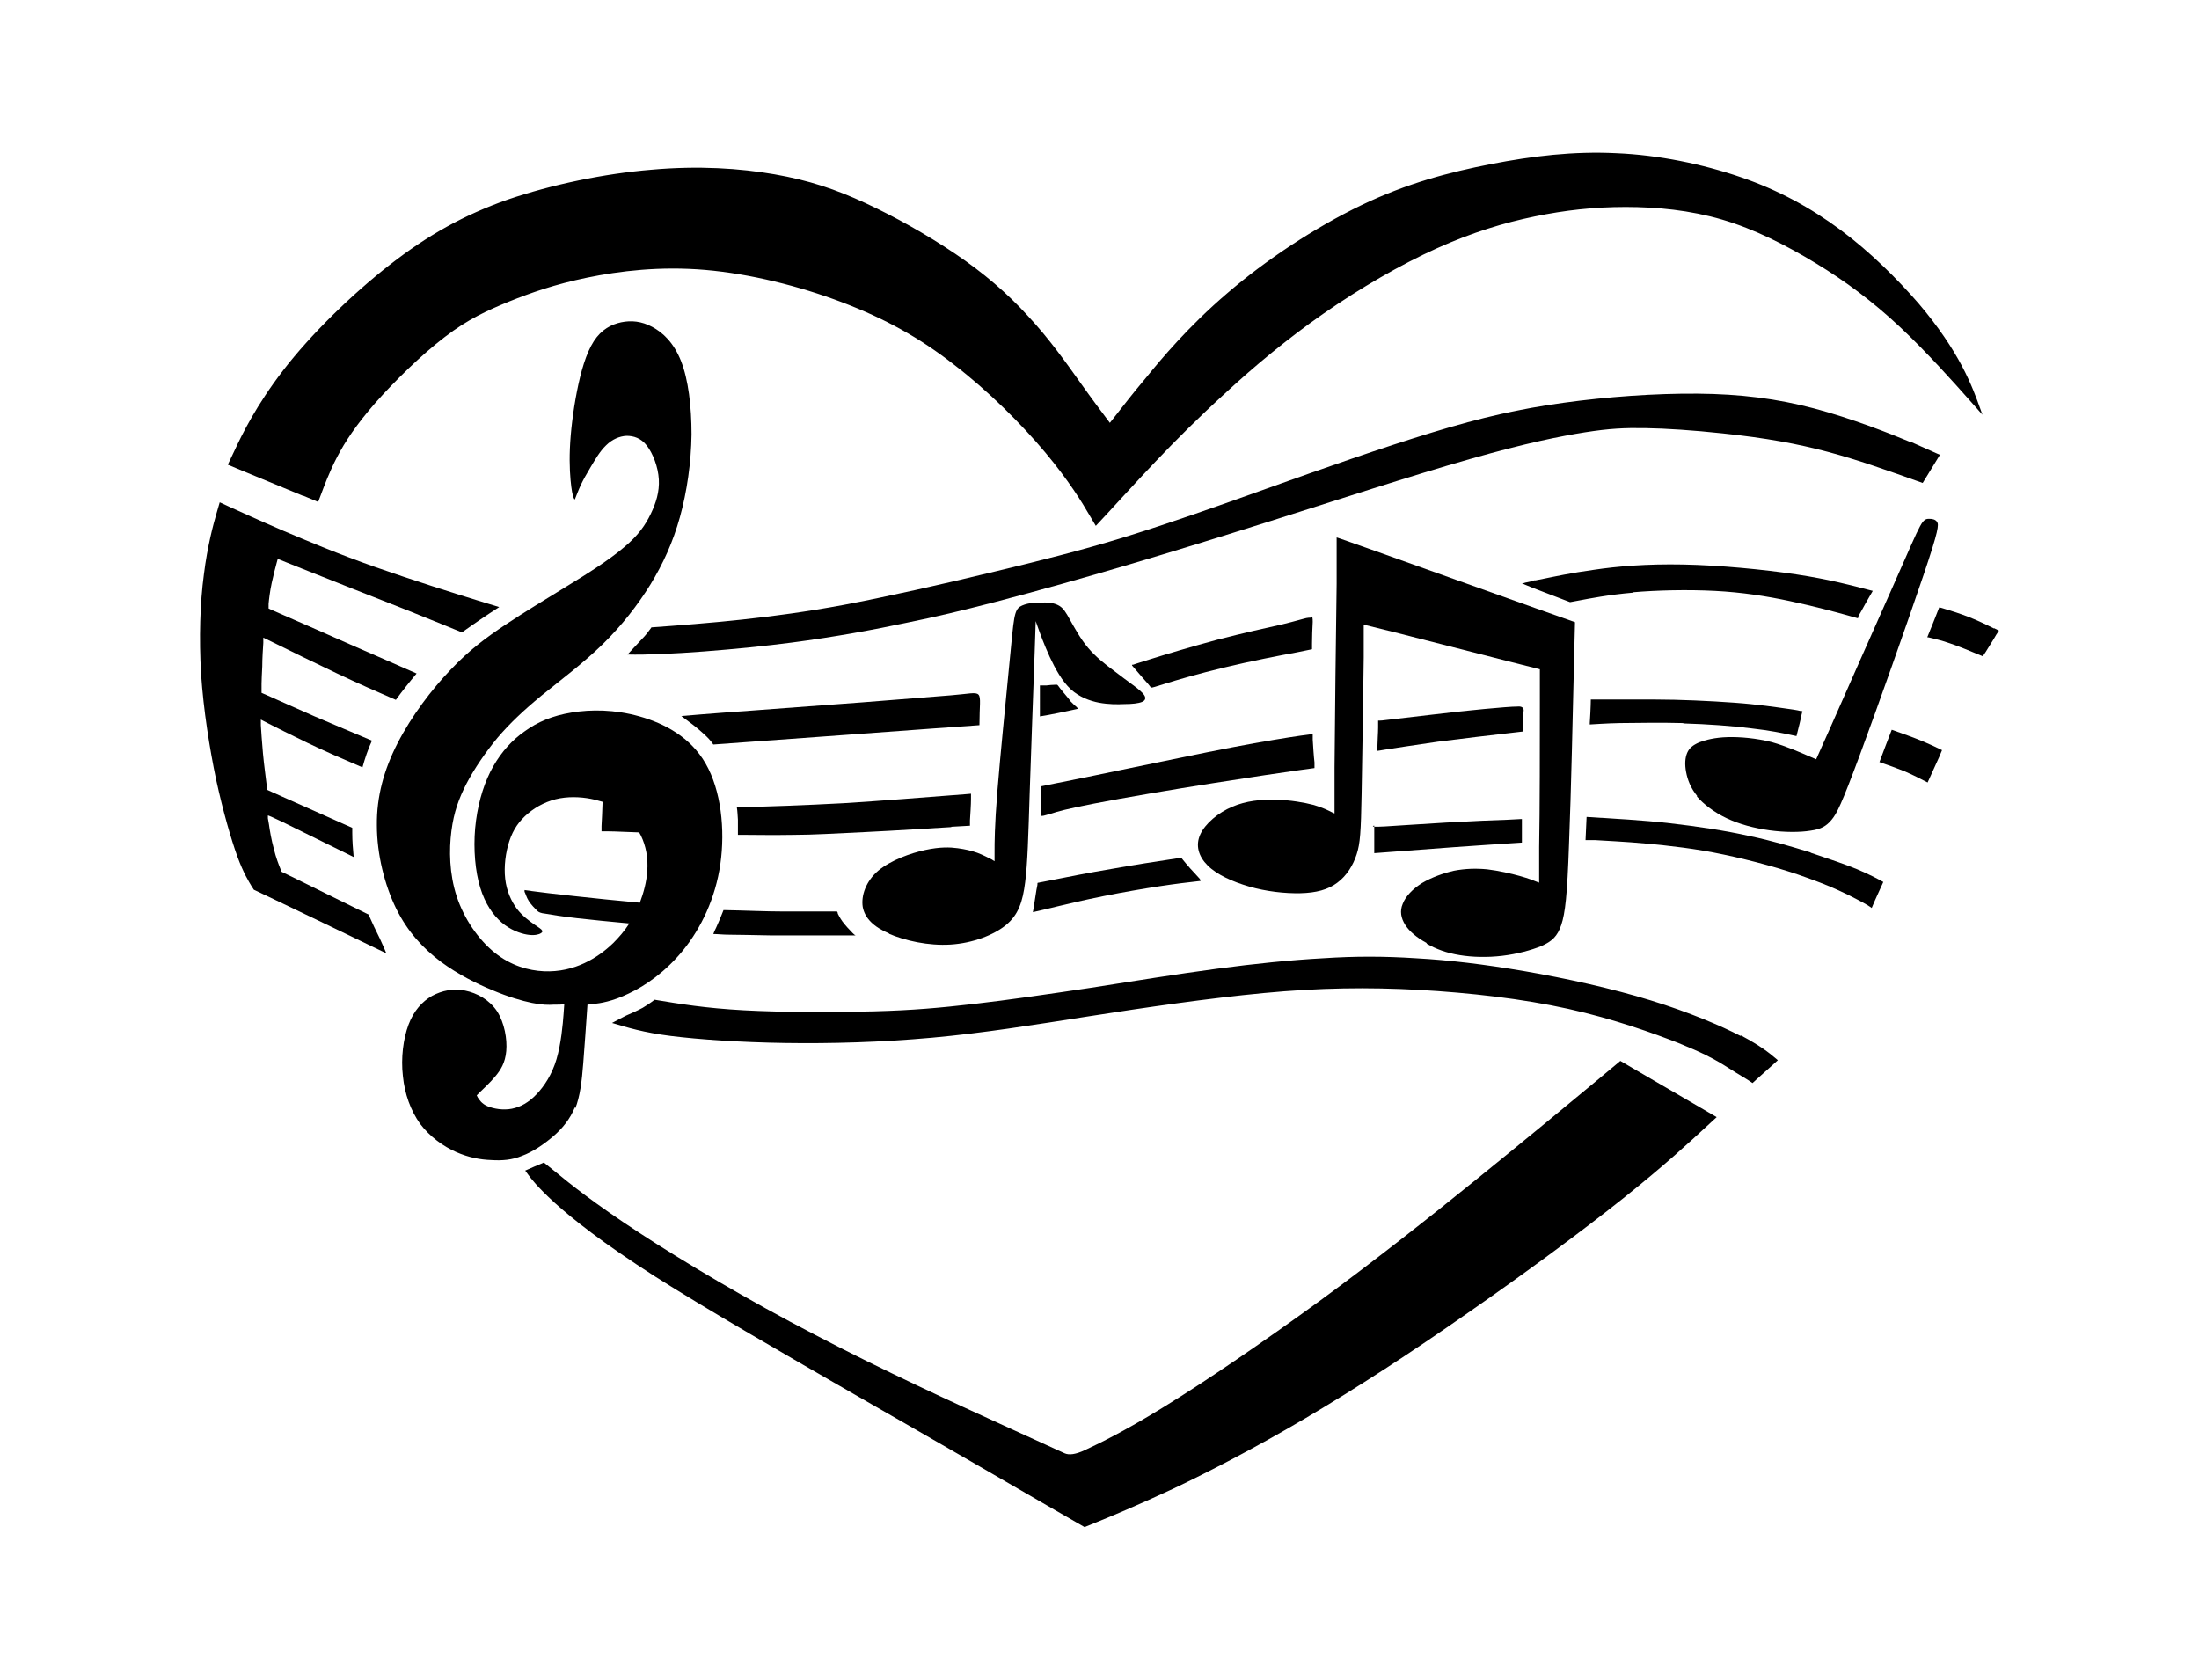
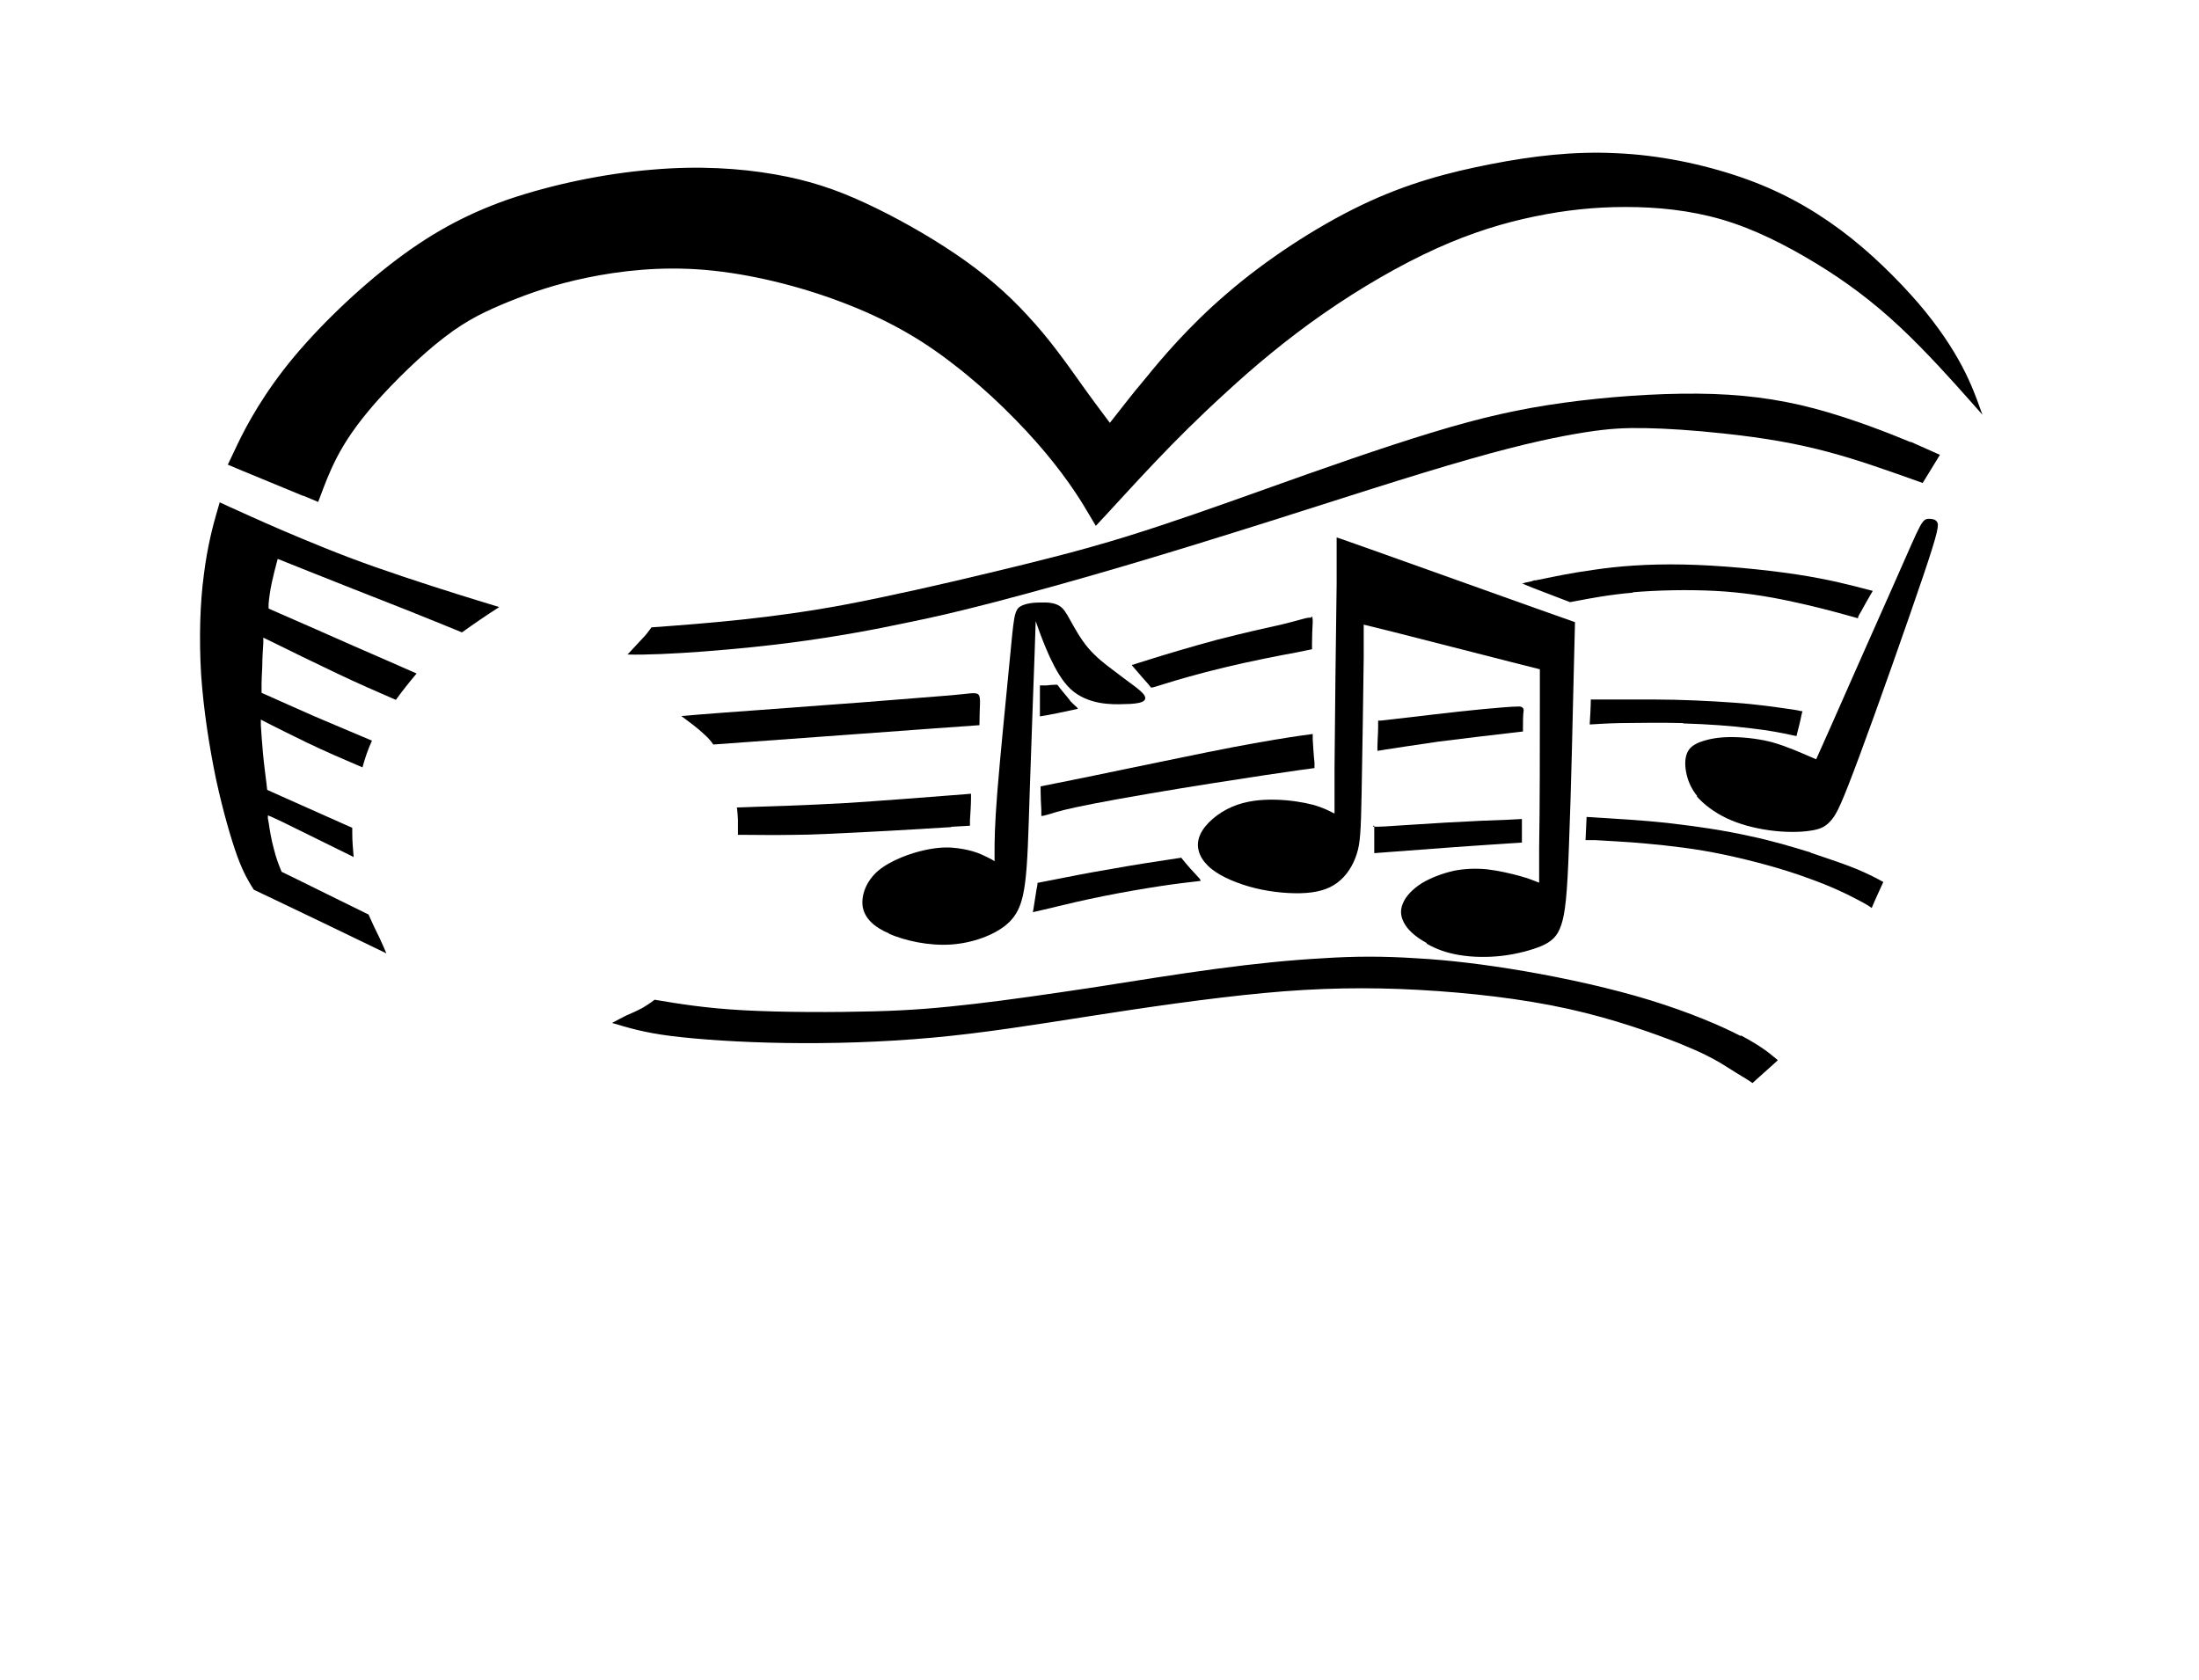
<svg xmlns="http://www.w3.org/2000/svg" version="1.1" id="Livello_1" x="0px" y="0px" viewBox="0 0 935.435 714.58" style="enable-background:new 0 0 935.435 714.58;" xml:space="preserve">
  <g id="Capa_1">
    <path d="M378.064,397.174c6.879,2.991,16.899,5.234,26.321,4.636c9.422-0.598,18.395-4.038,23.629-8.375   c5.234-4.337,7.029-9.87,8.076-18.096s1.346-19.442,1.944-38.435c0.598-18.993,1.645-45.763,2.094-59.223l0.449-13.46l0.897,2.542   c0.897,2.542,2.692,7.478,5.085,12.712c2.393,5.085,5.234,10.319,8.973,13.759c3.589,3.29,8.076,4.935,11.964,5.683   c4.038,0.748,7.777,0.748,10.917,0.598c3.141,0,5.833-0.299,7.328-0.897c1.496-0.598,1.795-1.645,1.047-2.841   c-0.748-1.196-2.542-2.692-4.786-4.337c-2.243-1.645-5.085-3.739-8.375-6.281c-3.44-2.542-7.478-5.683-10.768-9.571   c-3.29-3.888-5.833-8.674-7.627-11.815c-1.795-3.29-2.841-4.935-4.487-5.982c-1.645-1.047-3.888-1.496-6.132-1.496   c-2.243,0-4.337,0-6.281,0.299c-1.795,0.299-3.29,0.748-4.487,1.496c-1.047,0.748-1.795,1.795-2.393,5.085   c-0.598,3.29-1.047,8.674-2.393,22.433c-1.346,13.908-3.589,36.192-4.786,50.997s-1.196,22.134-1.196,25.872v3.888l0,0   l-1.196-0.748c-1.196-0.598-3.739-1.944-6.132-2.841c-2.542-0.897-5.085-1.496-8.375-1.944c-3.29-0.449-7.478-0.598-13.759,0.748   c-6.281,1.346-14.656,4.337-20.04,8.824c-5.234,4.487-7.328,10.618-6.58,15.404c0.897,4.786,4.636,8.524,11.366,11.366H378.064   L378.064,397.174z" />
    <path d="M416.648,308.49c0-16.451,2.991-13.908-12.114-12.712c-12.114,0.897-32.453,2.692-53.689,4.187   c-21.087,1.645-43.071,3.141-52.044,3.888l-8.973,0.748c3.44,2.542,6.879,5.085,9.571,7.627c1.496,1.346,2.841,2.692,4.038,4.487   c37.687-2.692,75.524-5.533,94.367-6.879L416.648,308.49L416.648,308.49L416.648,308.49z" />
    <path d="M443.418,347.075c0.598,0,1.795-0.449,4.038-1.047c2.243-0.748,5.683-1.795,17.946-4.187   c12.263-2.393,33.35-5.982,50.548-8.674c17.049-2.692,30.209-4.636,36.64-5.533l6.58-0.897v-2.393   c-0.299-2.393-0.598-7.178-0.748-9.721v-2.393c0,0-1.795,0.299-5.384,0.748c-5.234,0.748-15.553,2.393-28.863,4.935   c-13.31,2.542-29.312,5.982-43.37,8.824c-14.058,2.991-26.172,5.384-32.154,6.58l0,0l-5.982,1.196v1.944   c0,1.944,0.15,5.833,0.299,7.926v2.692c0,0,0.199,0,0.598,0H443.418L443.418,347.075z" />
    <path d="M557.974,262.727c-0.598,0-1.795,0-3.29,0.449c-1.346,0.299-2.991,0.897-9.123,2.393c-6.132,1.346-16.75,3.739-27.817,6.58   c-11.067,2.991-22.582,6.431-28.714,8.375c-6.132,1.944-6.73,2.094-7.029,2.243h-0.449v0.299c0.15,0.15,0.449,0.598,1.795,2.094   c1.346,1.645,3.888,4.487,5.085,5.833l1.196,1.496h0.299c0.299,0,0.897-0.15,5.683-1.645c4.786-1.496,13.908-4.187,25.125-6.879   c11.067-2.692,24.227-5.234,30.808-6.431l6.58-1.346v-2.393c0-2.393,0.15-7.029,0.299-9.272c0-1.645-0.15-2.393-0.598-2.243v0.449   H557.974z" />
    <path d="M442.371,300.115v4.636l0,0l2.692-0.449c2.542-0.449,7.627-1.496,10.319-2.094c2.692-0.598,2.991-0.598,3.141-0.748   c0,0-0.15-0.15-0.449-0.598c-0.598-0.449-1.645-1.496-2.692-2.542c0,0-0.15-0.15-0.299-0.449c-0.598-0.748-1.645-2.094-2.692-3.29   c-1.047-1.196-1.795-2.243-2.243-2.841s-0.449-0.449-1.346-0.449c-0.897,0-2.692,0.15-3.739,0.299h-2.692L442.371,300.115   L442.371,300.115z" />
-     <path d="M356.379,388.351l-0.299-0.598h-22.433c-8.076,0-17.049-0.449-25.872-0.598c-1.047,2.692-2.094,5.234-3.141,7.478   c-0.449,0.897-0.897,1.795-1.196,2.692c1.944,0,3.888,0.299,7.328,0.299s8.375,0.15,17.498,0.299h35.743c0,0-0.299,0-1.346-1.047   c-1.047-1.047-3.141-3.29-4.337-4.935c-1.196-1.645-1.645-2.841-1.944-3.29L356.379,388.351L356.379,388.351z" />
    <path d="M404.684,351.711l7.926-0.449v-2.243c0.15-2.243,0.449-6.879,0.449-9.123v-2.243c0,0-3.141,0.299-9.422,0.748   c-9.422,0.748-28.415,2.243-45.015,3.29c-16.6,0.897-30.808,1.346-45.165,1.795c0.299,1.795,0.299,3.44,0.449,5.234v6.431h3.739   c3.739,0,11.366,0.15,19.741,0c8.524,0,17.946-0.598,30.658-1.196c12.712-0.598,28.564-1.645,36.491-2.094h0.15V351.711z" />
    <path d="M128.911,210.833l6.431,2.692l1.196-3.141c1.196-3.141,3.44-9.422,6.879-16.002c3.44-6.58,8.076-13.609,16.152-22.881   c8.076-9.123,19.591-20.489,29.611-28.116c9.87-7.627,18.245-11.366,27.368-15.105c9.272-3.739,19.442-7.328,33.2-10.17   c13.759-2.841,31.107-4.935,50.249-3.29c19.143,1.645,40.08,6.879,58.176,13.759c18.096,6.879,33.051,15.105,47.557,26.471   c14.656,11.216,28.863,25.424,38.883,37.388c10.02,11.964,15.852,21.535,18.694,26.471l2.841,4.786l4.187-4.487   c4.187-4.487,12.413-13.609,21.236-22.881c8.824-9.272,18.245-18.694,30.06-29.462c11.665-10.768,25.723-22.582,41.426-33.5   c15.703-10.917,32.752-20.788,48.006-27.667c15.254-6.879,28.714-10.917,41.725-13.609c13.011-2.692,25.424-4.038,38.734-4.038   s27.368,1.346,41.127,5.384c13.759,4.038,27.218,10.917,39.781,18.544c12.562,7.627,24.078,16.152,35.743,27.069   c11.665,10.917,23.33,24.078,29.312,30.808l5.833,6.58l-1.196-3.29c-1.196-3.29-3.44-9.721-7.478-17.348s-9.87-16.6-18.544-26.77   c-8.823-10.17-20.489-21.835-33.201-31.256c-12.712-9.422-26.321-16.899-42.473-22.433c-16.152-5.533-34.846-9.422-52.941-10.17   c-18.096-0.897-35.593,1.196-53.24,4.636l0,0c-17.647,3.44-35.593,8.076-55.185,17.498c-19.591,9.422-40.678,23.33-57.129,37.537   c-16.451,14.058-28.265,28.265-34.098,35.444c-3.888,4.636-6.431,7.777-7.478,9.123c-1.645,2.094-4.935,6.281-6.58,8.375   l-1.645,2.094l-1.795-2.393c-1.795-2.393-5.533-7.328-11.067-15.105c-5.533-7.777-13.011-18.395-21.984-27.966   c-8.824-9.721-18.993-18.395-30.957-26.471s-25.573-15.703-38.136-21.535c-12.562-5.833-24.078-9.721-38.734-12.263   c-14.656-2.542-32.303-3.739-52.343-1.944c-20.04,1.645-42.323,6.281-61.167,12.712c-18.694,6.58-33.948,15.105-50.249,27.817   s-33.649,29.761-45.165,44.716s-17.647,27.518-20.638,33.948l-2.991,6.281l6.431,2.692c6.431,2.692,19.292,7.926,25.723,10.618l0,0   L128.911,210.833z" />
    <path d="M584.595,351.262v3.739c0,1.645,0,3.589,0,4.935v2.991l5.982-0.449c5.982-0.449,17.498-1.346,27.966-2.094   c10.469-0.748,19.591-1.346,24.227-1.645l4.636-0.299v-1.196c0-1.196,0-3.589,0-5.234v-3.589h-0.299c0,0-0.299,0-5.683,0.299   c-5.234,0.15-15.703,0.598-26.172,1.196c-10.469,0.598-20.788,1.346-26.022,1.645c-5.234,0.299-5.234,0-5.234,0l0.299-0.299   L584.595,351.262z" />
    <path d="M607.028,401.511c3.888,2.243,8.375,3.888,13.908,4.786c5.384,0.897,11.815,1.047,18.096,0.299   c6.281-0.748,12.413-2.393,16.75-4.187c4.337-1.944,6.73-4.038,8.375-8.973s2.542-12.413,3.29-34.397   c0.897-21.984,1.645-58.176,2.094-76.271l0.449-18.096l-16.899-5.982c-16.899-5.982-50.548-18.096-67.448-24.078   c-16.899-5.982-16.899-5.982-17.049-5.982c-0.15,0,0,0,0,0v19.741c-0.299,19.591-0.748,58.624-0.897,78.066v19.591   c0,0-0.598-0.15-1.346-0.598c-1.196-0.598-3.44-1.795-7.478-2.991c-4.038-1.047-9.87-2.094-16.152-2.243   c-6.281-0.15-12.562,0.449-18.544,2.991c-5.982,2.542-11.516,7.178-13.609,11.815s-0.748,9.272,3.141,13.161   c3.888,3.888,10.469,6.879,17.647,8.973s15.254,2.991,21.835,2.841s11.815-1.496,15.703-4.487c4.038-2.991,6.73-7.478,8.225-12.114   c1.496-4.636,1.795-9.422,2.094-25.723c0.299-16.301,0.748-44.118,0.897-58.026v-13.908c0,0,4.337,1.047,12.712,3.141   c12.413,3.141,37.388,9.571,49.801,12.712l12.413,3.141v15.105c0,15.105,0,45.464-0.299,60.568v15.105l-1.196-0.449   c-1.047-0.449-3.29-1.346-7.029-2.393c-3.739-1.047-8.973-2.243-13.908-2.841c-4.935-0.449-9.272-0.299-14.058,0.598   c-4.636,1.047-9.571,2.841-13.609,5.234c-4.038,2.542-7.029,5.683-8.225,8.824c-1.346,3.141-0.748,6.132,1.047,8.973   c1.795,2.841,5.085,5.533,8.973,7.627L607.028,401.511L607.028,401.511z" />
    <path d="M611.664,315.519c10.319-1.346,23.33-2.841,29.761-3.589l6.431-0.748v-1.795c0-1.795,0-5.384,0.299-7.178   c0-1.196-0.897-1.795-2.542-1.645c-2.542,0-7.627,0.449-14.207,1.047c-6.58,0.598-14.656,1.496-22.134,2.393   c-7.478,0.897-14.357,1.645-17.946,2.094s-4.038,0.449-4.337,0.449h-0.748v2.991c0,2.094-0.299,5.982-0.299,7.926v1.944   c0,0,1.196-0.15,3.739-0.598C593.568,318.211,601.344,317.015,611.664,315.519L611.664,315.519L611.664,315.519z" />
-     <path d="M848.254,267.364c-2.094-1.047-6.281-3.141-10.469-4.786c-4.187-1.645-8.524-2.991-10.618-3.589   c-1.346-0.449-2.094-0.598-2.243-0.598l0,0c-1.645,4.187-3.29,8.375-5.085,12.712c0.299,0,0.598,0,1.047,0.15   c1.795,0.449,4.636,1.047,8.524,2.393c4.038,1.346,8.973,3.44,11.516,4.487l2.542,1.047l1.196-1.795   c1.047-1.795,3.44-5.384,4.487-7.328l1.196-1.795l-2.094-1.047l0,0V267.364z" />
    <path d="M740.428,440.694c-8.375-4.337-21.685-10.02-38.136-15.105l0,0c-16.451-5.085-36.192-9.422-53.539-12.413   c-17.498-2.991-32.602-4.786-46.361-5.533c-13.759-0.897-26.022-0.897-39.631,0c-13.609,0.748-28.564,2.243-45.314,4.487   c-16.75,2.243-35.294,5.234-53.39,8.076c-17.946,2.692-35.444,5.234-49.801,6.879c-14.357,1.645-25.723,2.692-42.473,3.141   c-16.75,0.449-38.883,0.449-55.334-0.449c-16.451-0.897-27.218-2.692-37.986-4.487c-1.944,1.496-3.589,2.542-5.085,3.44   c-2.542,1.346-4.935,2.393-7.029,3.29c-2.094,1.047-4.038,2.094-5.982,3.141c6.58,1.944,13.161,4.038,24.975,5.533   c11.964,1.496,29.163,2.692,48.604,2.991c19.442,0.299,40.977-0.299,62.513-2.243s42.921-5.384,66.85-9.123   c23.928-3.739,50.548-7.627,74.178-9.87c23.629-2.243,44.566-2.542,66.102-1.346c21.535,1.196,43.968,3.739,63.559,8.076   c19.591,4.337,36.491,10.469,46.81,14.507c10.319,4.187,14.058,6.281,17.946,8.524c4.487,2.841,9.123,5.683,11.366,7.029   l2.243,1.496l1.795-1.645c1.795-1.645,5.384-4.786,7.178-6.431l1.795-1.645l-1.795-1.496c-1.795-1.496-5.384-4.487-13.759-8.973   h-0.299L740.428,440.694z" />
-     <path d="M696.16,455.35l-6.879-4.038l-9.87,8.225c-9.87,8.225-29.761,24.676-50.997,41.874   c-21.236,17.198-43.819,34.995-67.298,52.194c-23.629,17.198-48.156,33.948-65.952,44.865   c-17.647,10.917-28.564,16.002-33.948,18.544c-3.589,1.645-6.431,2.094-8.375,1.196c-2.991-1.346-8.824-4.038-27.218-12.413   c-18.395-8.375-49.502-22.582-78.664-37.837c-29.163-15.105-56.231-31.256-75.225-43.669l0,0   c-18.993-12.413-29.761-21.087-34.995-25.424l-5.384-4.337l-1.346,0.598c-1.346,0.598-4.038,1.645-5.234,2.243l-1.346,0.598   l1.196,1.645c1.196,1.645,3.739,5.085,11.216,11.964c7.627,6.879,20.339,17.049,42.772,31.406   c22.582,14.357,54.885,32.901,87.039,51.446c32.154,18.395,63.859,36.79,79.861,46.062l15.853,9.123l5.533-2.243   c5.533-2.243,16.75-6.879,32.154-14.058c15.404-7.328,34.846-17.348,56.381-30.06s45.015-27.966,68.943-44.716   c23.928-16.6,48.455-34.696,66.102-48.754c17.647-14.058,28.714-24.377,34.247-29.462l5.533-5.085l-6.879-4.038   C716.499,467.165,702.89,459.238,696.16,455.35L696.16,455.35L696.16,455.35z" />
-     <path d="M244.664,471.651c2.094-5.234,2.841-11.665,3.44-19.292s1.196-16.301,1.496-20.638l0.299-4.337l2.692-0.299   c2.692-0.299,7.926-1.047,14.955-4.487c7.029-3.29,15.703-9.272,23.181-18.544c7.478-9.272,13.609-21.835,15.703-36.491   c2.094-14.656,0.299-31.406-6.281-42.772c-6.431-11.216-17.498-17.049-28.116-20.04l0,0c-10.618-2.991-20.638-2.991-28.863-1.645   s-14.507,4.038-19.89,7.926c-5.384,3.739-9.87,8.674-13.46,14.955c-3.589,6.281-6.132,14.207-7.328,23.031   c-1.196,8.824-0.748,18.395,1.047,25.872c1.795,7.478,4.935,12.712,8.524,16.301s7.777,5.384,10.917,6.132   c3.141,0.748,5.234,0.449,6.431,0c1.196-0.449,1.496-1.047,1.196-1.496c-0.299-0.598-1.346-1.196-3.29-2.542   c-1.944-1.346-5.085-3.589-7.478-6.73c-2.393-3.29-4.337-7.478-4.935-12.712c-0.598-5.234,0.15-11.216,1.795-16.152   s4.187-8.524,7.926-11.665c3.739-3.141,8.524-5.533,13.609-6.431c5.085-0.897,10.469-0.449,14.806,0.598   c1.196,0.299,2.243,0.598,3.29,0.897c-0.15,4.038-0.299,8.225-0.449,10.319v2.243h3.141c2.692,0,7.777,0.299,12.861,0.449   c0.299,0.449,0.449,0.897,0.748,1.346c2.094,4.337,3.141,9.422,2.692,15.254c-0.299,4.337-1.496,8.973-3.141,13.31   c-10.02-0.897-19.89-1.944-28.116-2.841c-8.225-0.897-14.656-1.645-17.797-2.094l-3.141-0.449v0.748   c0.449,0.748,0.748,2.243,1.795,3.888s2.692,3.29,3.589,4.187c0.598,0.598,1.645,1.047,3.29,1.196   c2.393,0.449,7.178,1.196,13.609,1.944c6.431,0.748,14.357,1.496,22.283,2.243c-2.094,3.29-4.487,5.982-6.879,8.375   c-3.589,3.44-7.478,6.281-12.263,8.524c-4.786,2.243-10.618,3.739-17.198,3.44c-6.58-0.299-14.058-2.393-20.937-7.926   c-6.879-5.533-13.011-14.357-16.152-23.928c-3.141-9.571-3.29-19.741-2.243-27.817s3.141-13.759,6.431-20.189   c3.29-6.281,8.076-13.31,13.161-19.442c5.234-6.132,10.917-11.515,18.694-17.946c7.926-6.431,17.946-13.908,26.172-21.984   c8.225-8.076,14.806-16.6,20.189-25.274c5.384-8.824,9.571-17.946,12.562-28.714c2.991-10.768,4.786-23.181,4.935-35.145   c0-11.964-1.346-23.33-4.487-31.256c-3.141-7.926-7.777-12.114-12.263-14.507c-4.487-2.393-8.824-2.841-13.161-1.944   c-4.187,0.897-8.375,2.991-11.665,8.076c-3.29,5.085-5.533,13.011-7.178,21.386c-1.645,8.375-2.692,17.049-2.991,24.227   c-0.299,7.178,0.15,12.861,0.598,16.301s0.897,4.487,1.196,5.085c0.15,0.449,0.449,0.299,0.598-0.449   c0.449-1.047,1.196-3.141,2.243-5.384c1.047-2.243,2.393-4.636,4.187-7.627c1.795-2.991,3.888-6.73,6.58-9.272   c2.542-2.542,5.683-3.888,8.674-4.038c2.991,0,6.132,0.897,8.674,4.187c2.542,3.29,4.786,8.973,5.085,14.357   c0.299,5.234-1.196,10.02-3.44,14.656c-2.243,4.636-5.234,9.123-11.366,14.207c-6.132,5.234-15.254,11.067-24.377,16.6   c-8.973,5.533-17.946,10.917-26.022,16.301s-15.404,10.768-23.33,19.143c-8.076,8.375-16.75,19.89-22.582,31.256   c-5.833,11.366-8.973,22.732-8.824,34.995c0,12.263,3.29,25.424,8.225,35.444c4.935,10.02,11.665,17.049,18.993,22.582   c7.328,5.384,15.105,9.272,21.984,12.114c6.73,2.841,12.413,4.487,16.75,5.384c4.337,0.897,7.178,0.897,9.272,0.748   c2.094,0,3.29,0,3.888-0.15h0.598l-0.299,4.187c-0.299,4.187-1.047,12.562-2.991,19.143c-1.944,6.58-5.234,11.516-8.524,14.955   c-3.29,3.44-6.73,5.384-10.469,6.132c-3.739,0.748-7.777,0-10.319-1.047s-3.589-2.841-4.187-3.739l-0.449-0.897l1.346-1.346   c1.346-1.346,4.187-3.888,6.431-6.58c2.393-2.841,4.337-5.832,4.786-10.917c0.449-5.085-0.748-11.964-3.888-16.899   c-3.29-4.935-8.524-7.777-13.609-8.824c-5.085-1.047-9.87,0-14.058,2.243c-4.187,2.393-7.777,6.281-10.02,12.263   c-2.243,5.982-3.29,14.207-2.393,21.835c0.748,7.627,3.29,14.656,7.328,20.339c4.187,5.533,9.87,9.571,15.254,11.964   c5.384,2.393,10.469,3.29,14.955,3.44c4.636,0.299,8.824,0,13.161-1.795c4.487-1.645,9.123-4.786,13.161-8.225   c4.038-3.44,7.328-7.478,9.422-12.712L244.664,471.651L244.664,471.651z" />
-     <path d="M804.735,310.434c-1.795,4.636-3.589,9.272-5.234,13.759c3.589,1.196,7.178,2.542,10.618,3.888   c3.44,1.496,6.73,3.141,9.87,4.786c1.196-2.692,2.393-5.234,3.589-7.926c0.897-1.944,1.795-3.888,2.542-5.833   c-2.393-1.196-4.935-2.393-8.524-3.888C814.007,313.725,809.371,312.079,804.735,310.434L804.735,310.434L804.735,310.434z" />
    <path d="M770.188,362.628c-7.777-2.393-16.152-4.935-26.172-7.029c-10.02-2.243-21.835-4.038-33.649-5.384   c-11.815-1.346-23.629-1.944-35.444-2.692l-0.449,9.87h4.187c4.187,0.299,12.413,0.598,21.984,1.496   c9.571,0.897,20.638,2.094,32.602,4.636c12.114,2.542,25.274,6.132,35.444,9.87c10.169,3.589,17.198,7.029,21.386,9.272   c4.038,2.094,5.085,2.841,6.132,3.589c1.346-3.29,2.841-6.431,4.935-11.067c-2.991-1.645-6.132-3.29-11.067-5.384   c-5.085-2.094-12.114-4.487-19.741-7.029l0,0L770.188,362.628z" />
    <path d="M156.578,388.949c-12.263-5.982-24.526-12.114-30.658-15.105l-6.132-2.991l-0.598-1.496   c-0.598-1.496-1.795-4.487-2.692-8.225c-1.047-3.739-1.795-8.225-2.094-10.469c-0.299-1.496-0.449-2.393-0.449-2.542v-1.196   c0-0.15,2.094,0.748,6.132,2.692c6.132,2.991,18.245,8.973,30.359,14.955c-0.299-3.29-0.598-6.73-0.598-10.319l0,0v-2.094   c-12.114-5.384-24.078-10.768-30.209-13.46l-5.982-2.692l-0.299-2.692c-0.299-2.692-1.047-7.926-1.496-12.861   s-0.748-9.571-0.897-11.964v-2.393c0,0,1.047,0.598,3.141,1.645c3.29,1.645,9.721,4.935,16.899,8.375   c7.178,3.44,15.105,6.879,23.181,10.319c1.047-3.739,2.243-7.478,4.038-11.366c-8.225-3.44-16.6-7.029-24.377-10.319   c-7.777-3.44-15.254-6.73-18.844-8.375l-3.739-1.645l0,0v-3.888c0-1.645,0.15-4.038,0.299-7.328c0-3.44,0.299-7.777,0.449-10.02   v-2.243c0,0,1.795,0.897,5.533,2.692c5.384,2.692,16.152,7.926,25.573,12.413c9.422,4.487,17.348,7.926,25.274,11.366   c2.692-3.739,5.683-7.478,8.824-11.216c-7.926-3.44-15.852-7.029-26.321-11.515c-10.469-4.636-23.33-10.319-29.91-13.161   s-6.73-2.991-6.73-2.991v-1.944c0.15-1.795,0.598-5.533,1.346-8.973c0.748-3.44,1.645-6.879,2.094-8.524l0.449-1.645l10.469,4.187   c10.469,4.187,31.256,12.413,44.267,17.498c13.011,5.234,18.245,7.328,23.629,9.571c5.234-3.739,10.469-7.328,15.852-10.768   l-9.272-2.841c-9.272-2.841-27.817-8.674-43.52-14.207c-15.703-5.533-28.415-10.917-39.033-15.404   c-10.469-4.487-18.844-8.375-22.881-10.17l-4.187-1.944l-1.346,4.636c-1.346,4.636-3.888,13.908-5.384,26.022   c-1.645,12.114-2.094,27.069-1.196,42.473c1.047,15.404,3.589,31.406,6.431,45.015c2.991,13.609,6.281,24.975,8.973,32.453   c2.692,7.328,4.935,10.768,5.982,12.562l1.047,1.645l9.422,4.487c9.422,4.487,28.116,13.46,46.959,22.582   c-0.748-1.645-1.346-3.29-2.841-6.431c-1.346-2.692-3.29-6.73-4.786-10.17l0,0L156.578,388.949z" />
    <path d="M694.515,251.96c10.469-0.897,23.33-1.196,34.995-0.598c11.665,0.598,21.984,2.243,31.854,4.337   c9.87,2.094,19.442,4.636,24.227,5.982l4.786,1.346l0,0c0-0.449,0-0.748,1.196-2.692c1.047-1.944,2.991-5.384,4.038-7.178   l1.047-1.795l-4.636-1.196c-4.636-1.196-14.058-3.739-27.966-5.833c-13.908-2.094-32.602-3.888-48.006-4.187   c-15.553-0.299-27.966,0.748-37.986,2.243c-9.87,1.346-17.348,2.991-21.087,3.739l-3.739,0.748h-0.598   c-0.598,0.299-1.795,0.598-2.692,0.748c-0.897,0.15-1.495,0.299-1.795,0.449c-0.449,0-0.748,0.15-0.897,0.15l0,0h0.449   c0.299,0.15,0.748,0.449,4.187,1.795c3.44,1.346,9.721,3.739,12.861,4.935l3.141,1.196l4.038-0.748   c4.038-0.748,12.263-2.393,22.732-3.29l0,0L694.515,251.96z" />
    <path d="M716.051,307.743c10.169,0.299,20.788,1.047,28.863,2.094c8.076,0.897,13.609,2.094,16.451,2.692l2.841,0.598l0.449-1.795   c0.449-1.795,1.346-5.234,1.645-7.029l0.449-1.795h-0.598c-0.598-0.15-1.645-0.449-6.132-1.047   c-4.337-0.598-11.964-1.795-22.283-2.542c-10.319-0.748-23.18-1.346-33.799-1.346h-27.218c0,0,0,3.29-0.449,10.02v0.598   c3.141-0.15,6.281-0.449,12.861-0.598c6.58,0,16.451-0.299,26.77,0h0.15L716.051,307.743z" />
    <path d="M721.734,338.7c2.991,3.44,7.478,6.879,12.861,9.422c5.384,2.542,11.665,4.187,18.096,5.085   c6.431,0.897,13.011,0.897,17.498,0.15c4.487-0.598,6.73-1.944,8.973-4.636c2.243-2.692,4.187-6.58,11.815-27.069   s20.638-57.428,27.218-76.87c6.58-19.442,6.58-21.535,5.833-22.732l0,0c-0.748-1.196-2.243-1.346-3.44-1.346   s-2.243,0.15-3.888,3.29c-1.645,2.991-4.187,8.973-11.665,25.872c-7.478,16.899-20.04,45.015-26.172,59.073l-6.281,14.058   l-3.141-1.346c-3.141-1.346-9.422-4.187-15.852-5.982c-6.58-1.645-13.31-2.243-18.694-2.094c-5.384,0.15-9.422,1.196-12.114,2.243   c-2.692,1.196-4.187,2.393-5.085,4.487c-0.897,2.094-1.047,4.935-0.449,8.076c0.598,3.29,1.944,6.879,4.786,10.319L721.734,338.7   L721.734,338.7z" />
    <path d="M448.802,385.809c4.935-1.196,12.562-2.991,20.788-4.636s16.899-3.141,23.779-4.187c6.879-1.047,12.114-1.645,14.806-1.944   l2.542-0.299l0,0c0-0.449-0.299-0.897-1.047-1.645c-0.748-0.897-1.944-2.094-3.29-3.589s-2.542-2.991-3.29-3.888l-0.598-0.748   l-4.935,0.748c-4.935,0.748-14.955,2.243-24.826,4.038l0,0c-9.87,1.645-19.591,3.589-24.826,4.636   c-5.085,1.047-5.683,1.047-5.982,1.196c-0.299,0-0.449,0-0.598,0.15v0.449c0,0.15,0,0.449-0.449,2.542   c-0.299,1.944-0.897,5.683-1.196,7.627l-0.299,1.795l1.196-0.299c1.196-0.299,3.44-0.748,8.375-1.944l0,0H448.802z" />
    <path d="M812.811,188.101c-8.973-3.739-25.274-10.17-41.127-14.357c-15.852-4.187-31.406-6.132-49.502-6.281   c-18.096-0.15-38.734,1.346-57.129,3.888c-18.395,2.542-34.546,6.132-55.633,12.562c-21.236,6.431-47.557,15.703-70.14,23.779   c-22.582,8.076-41.575,14.806-60.419,20.638c-18.844,5.833-37.537,10.469-58.176,15.404c-20.489,4.935-42.921,10.02-61.914,13.609   c-30.658,5.683-57.428,7.777-82.104,9.571h0.449c-1.196,1.645-2.393,3.29-4.187,5.085l-5.982,6.431   c15.553,0.449,48.156-2.243,69.841-5.085c18.395-2.393,35.294-5.533,48.604-8.375c13.31-2.692,23.181-5.085,37.687-8.824   c38.285-10.02,74.477-20.937,117.548-34.546c26.471-8.375,60.419-19.442,84.646-26.321c24.078-6.879,38.584-9.721,48.903-11.366   c10.469-1.645,16.899-1.944,25.723-1.795c8.973,0.15,20.339,0.897,32.901,2.243c36.939,3.888,53.988,10.02,85.095,21.087   l7.328-11.964l-12.413-5.533l0,0L812.811,188.101z" />
  </g>
</svg>